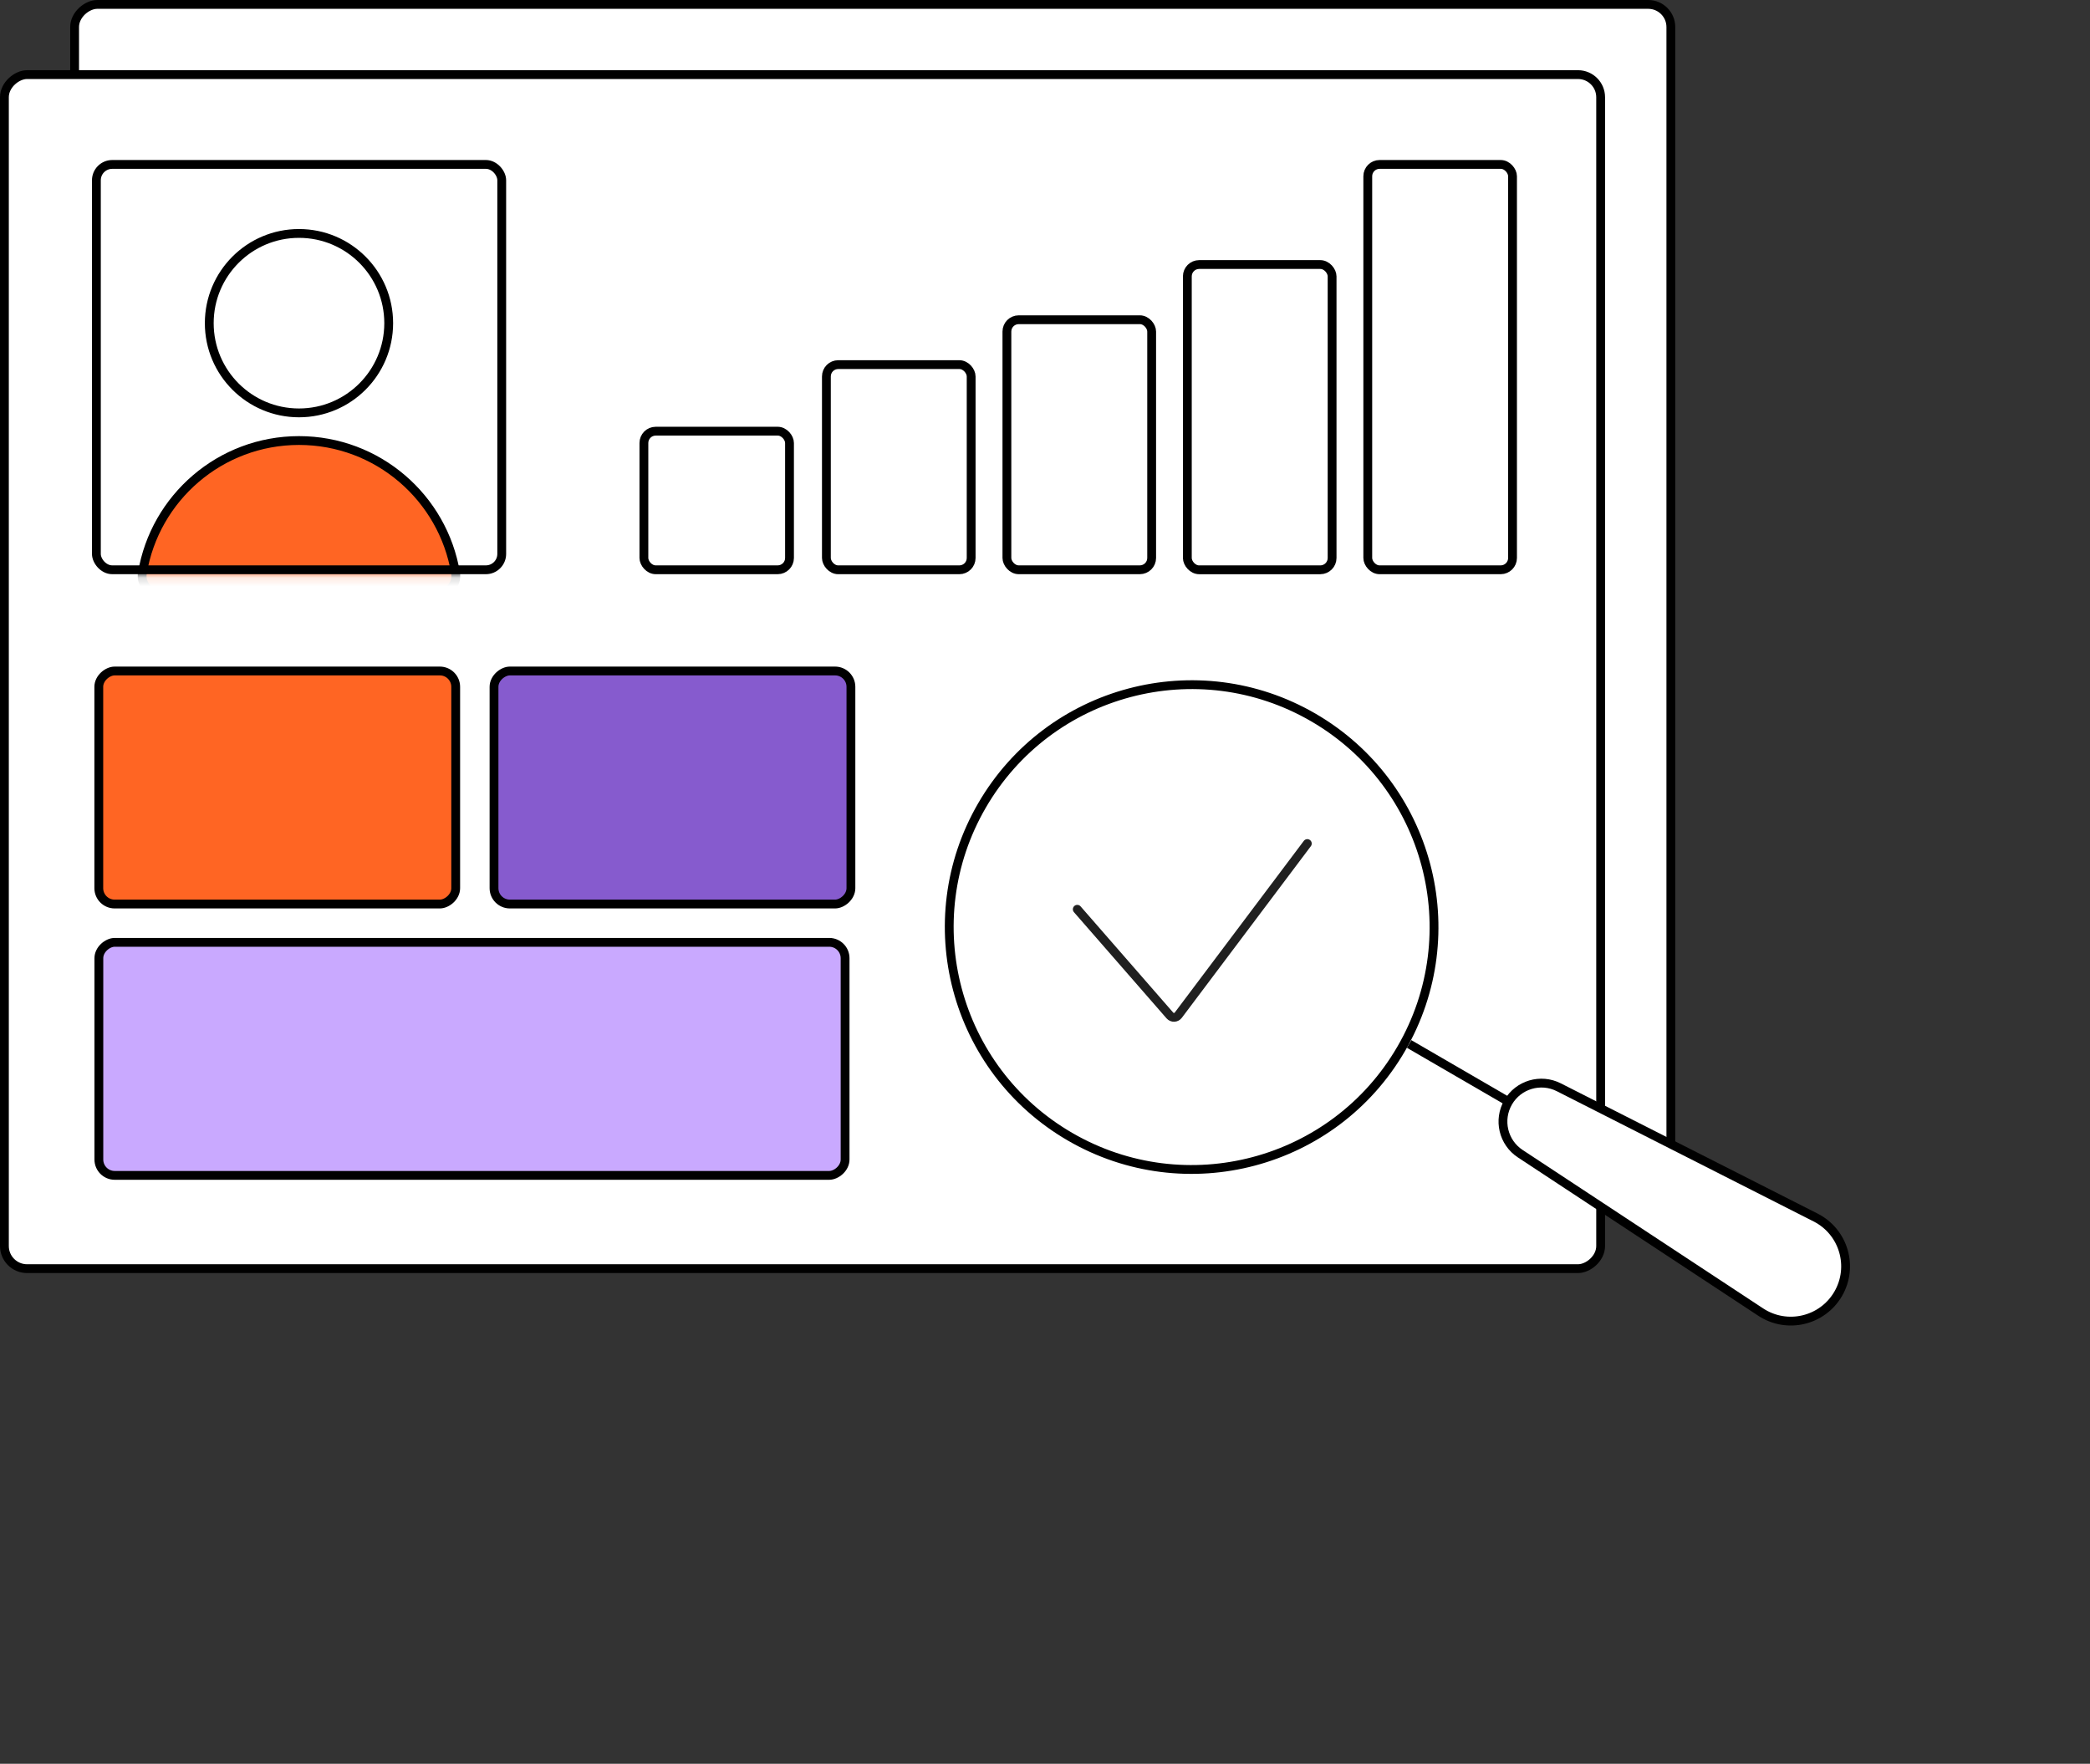
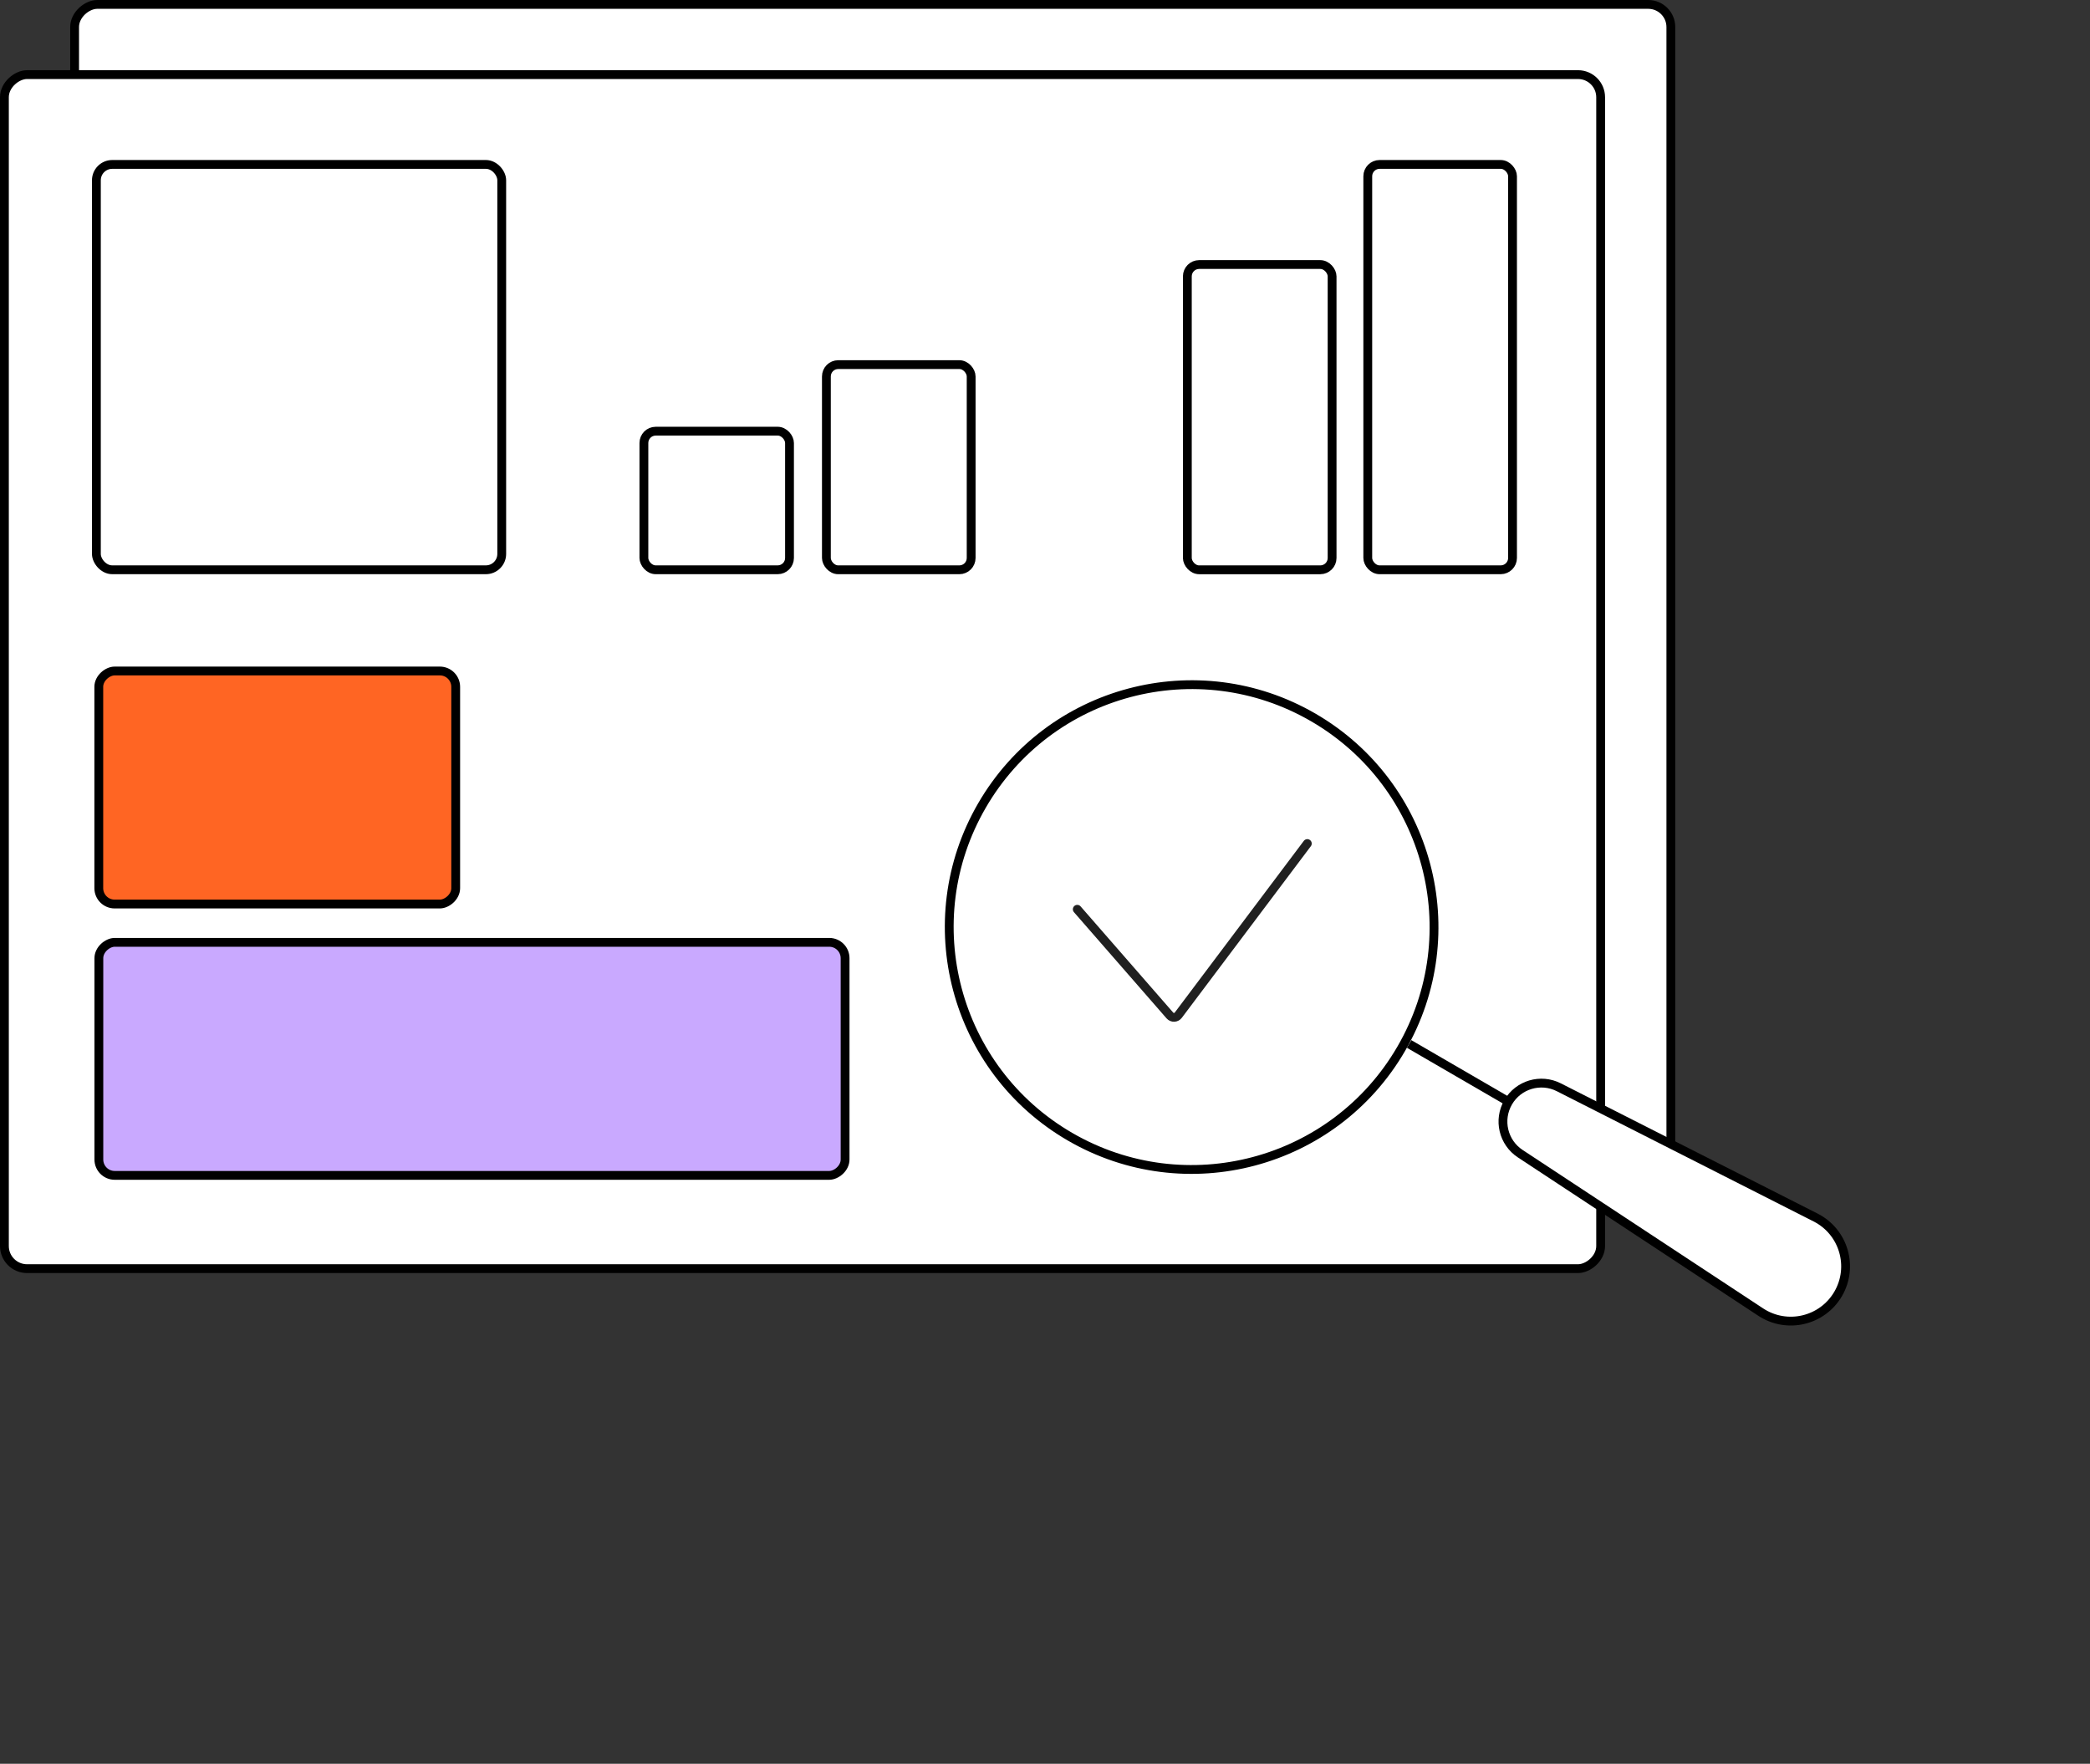
<svg xmlns="http://www.w3.org/2000/svg" width="237" height="200" viewBox="0 0 237 200" fill="none">
  <rect x="0" y="0" width="237" height="200" fill="#333333" stroke="none" />
  <rect x="8.461" y="135.898" width="135.398" height="181.009" rx="2.567" transform="rotate(-90 8.461 135.898)" fill="white" stroke="black" />
  <rect x="0.5" y="143.858" width="135.398" height="181.009" rx="2.567" transform="rotate(-90 0.5 143.858)" fill="white" stroke="black" />
  <rect x="93.711" y="41.346" width="16.415" height="23.265" rx="1.34" fill="white" stroke="black" />
  <rect x="73.016" y="48.893" width="16.512" height="15.716" rx="1.34" fill="white" stroke="black" />
-   <rect x="114.18" y="36.256" width="16.415" height="28.353" rx="1.34" fill="white" stroke="black" />
  <rect x="134.641" y="29.997" width="16.415" height="34.615" rx="1.34" fill="white" stroke="black" />
  <rect x="155.102" y="18.645" width="16.415" height="45.965" rx="1.34" fill="white" stroke="black" />
-   <rect x="10.43" y="18.144" width="46.965" height="46.965" rx="2.298" fill="white" />
  <mask id="mask0_4089_3945" style="mask-type:alpha" maskUnits="userSpaceOnUse" x="10" y="18" width="48" height="48">
-     <rect x="10.426" y="18.145" width="46.965" height="46.965" rx="1.84" fill="#D9D9D9" />
-   </mask>
+     </mask>
  <g mask="url(#mask0_4089_3945)">
-     <circle cx="33.904" cy="36.645" r="10.174" fill="white" stroke="black" />
    <path d="M16.146 64.986C17.561 56.457 24.973 49.954 33.904 49.954C42.834 49.954 50.246 56.457 51.661 64.986C51.878 66.294 50.784 67.455 49.341 67.455H18.466C17.023 67.455 15.929 66.294 16.146 64.986Z" fill="#FF6523" stroke="black" />
  </g>
  <rect x="10.93" y="18.645" width="45.965" height="45.965" rx="1.798" stroke="black" />
  <circle cx="135.128" cy="105.125" r="27.483" transform="rotate(-59.867 135.128 105.125)" fill="white" stroke="black" />
  <line x1="159.79" y1="118.38" x2="190.855" y2="136.412" stroke="black" />
  <path d="M176.765 123.291L205.883 138.059C209.064 139.672 210.235 143.629 208.445 146.714C206.654 149.799 202.637 150.745 199.658 148.782L172.393 130.823C170.461 129.551 169.859 126.992 171.02 124.991C172.181 122.991 174.702 122.244 176.765 123.291Z" fill="white" stroke="black" />
  <path d="M122.159 103.107L132.662 115.15C132.918 115.444 133.38 115.427 133.614 115.116L148.246 95.654" stroke="#202020" stroke-linecap="round" />
  <rect x="11.203" y="102.512" width="26.425" height="40.472" rx="1.798" transform="rotate(-90 11.203 102.512)" fill="#FF6523" stroke="black" />
-   <rect x="56.02" y="102.512" width="26.425" height="40.472" rx="1.798" transform="rotate(-90 56.02 102.512)" fill="#865BCE" stroke="black" />
  <rect x="11.211" y="133.281" width="26.425" height="84.62" rx="1.798" transform="rotate(-90 11.211 133.281)" fill="#C9A9FF" stroke="black" />
</svg>